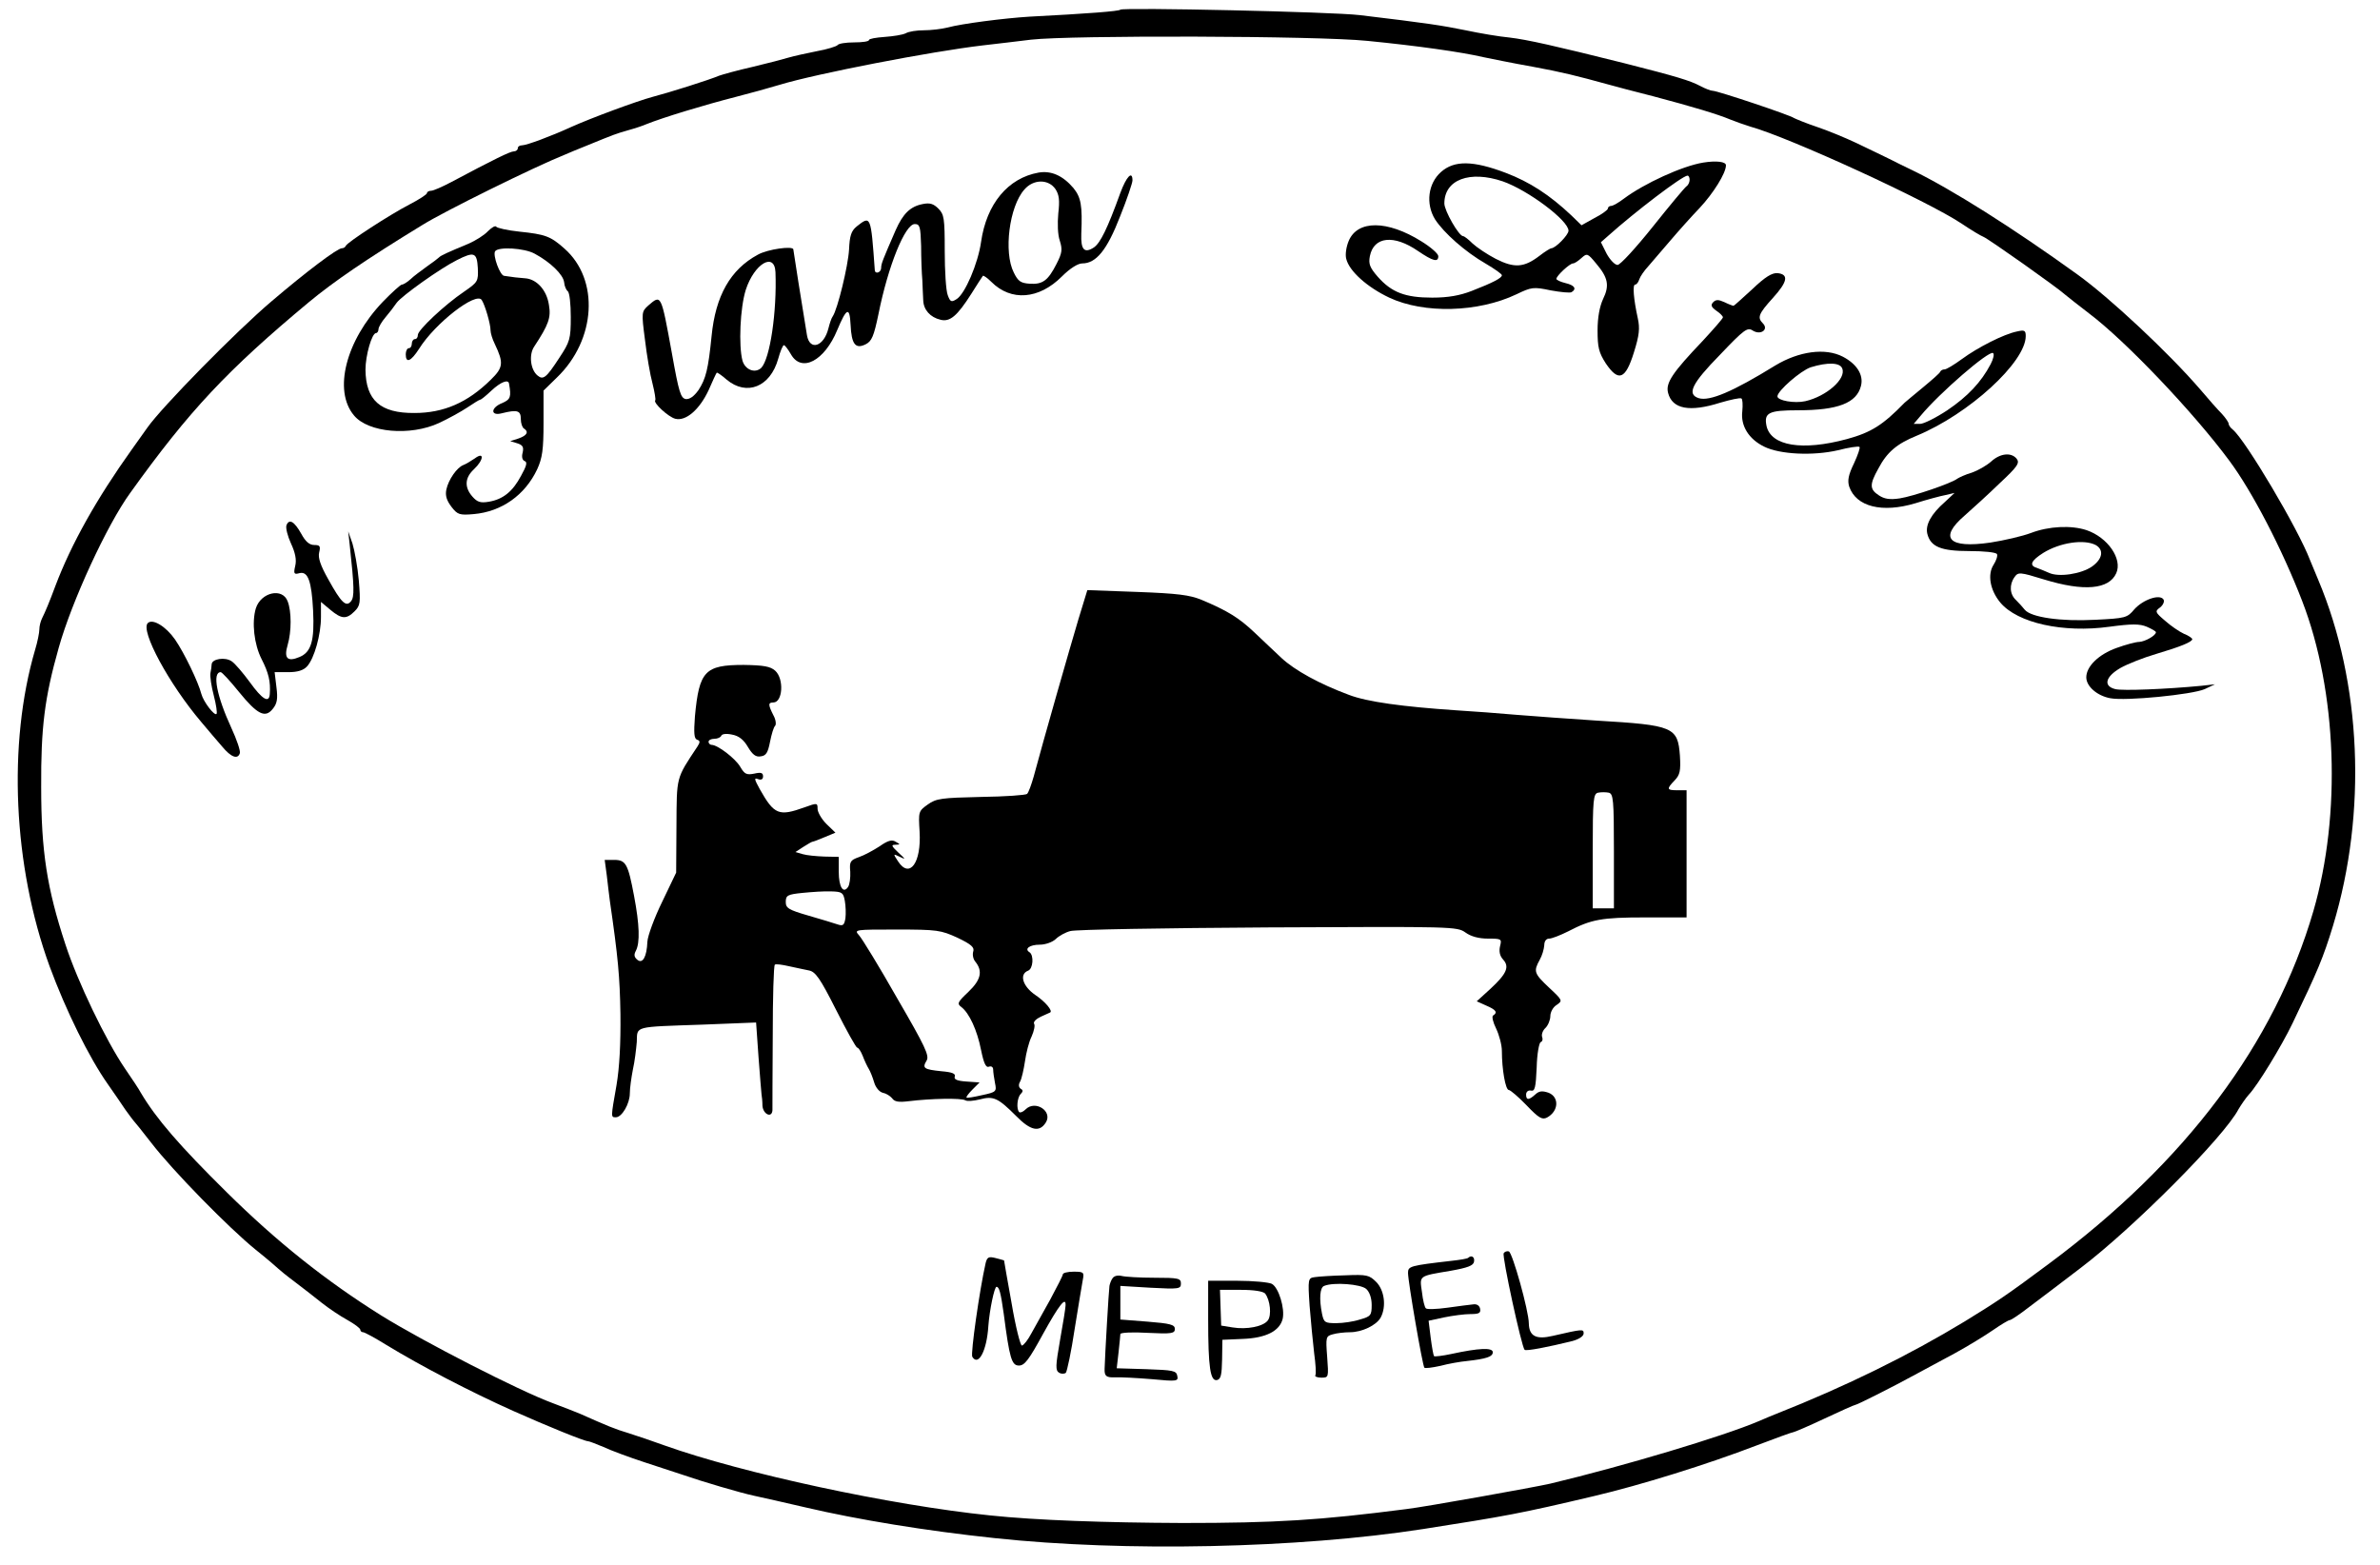
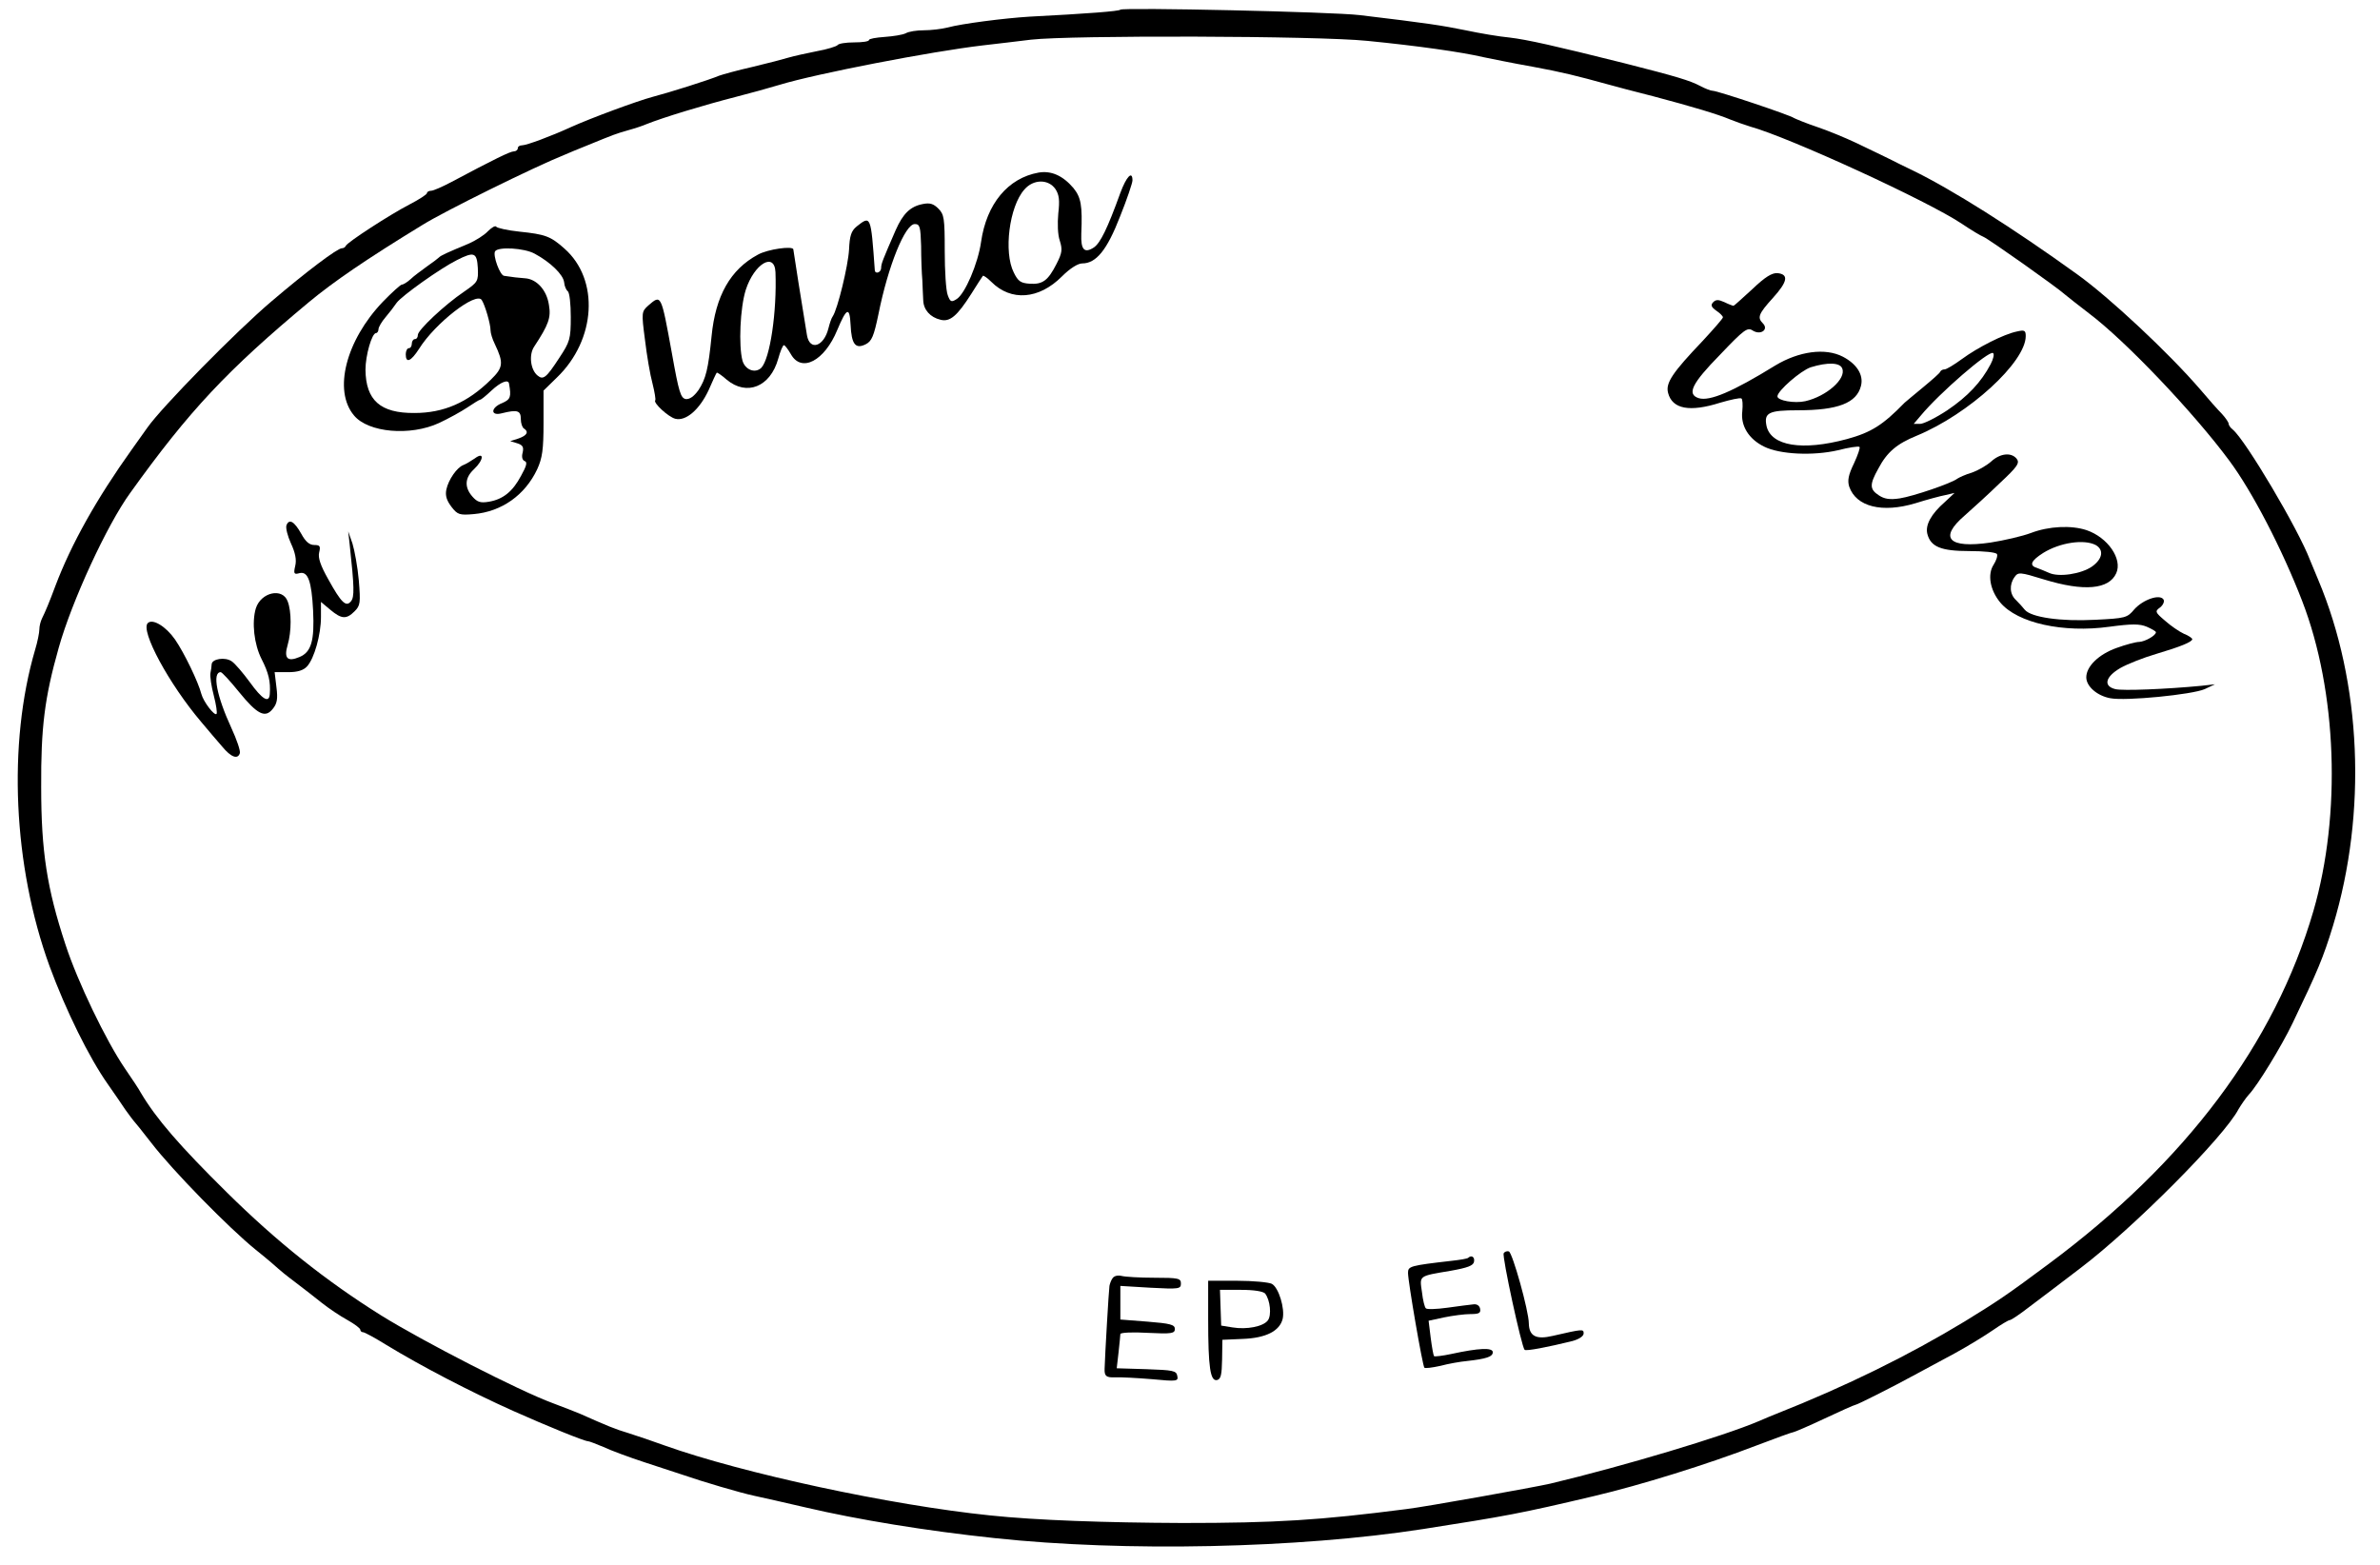
<svg xmlns="http://www.w3.org/2000/svg" version="1.0" width="786pt" height="517pt" viewBox="0 0 786 517" preserveAspectRatio="xMidYMid meet">
  <g transform="translate(0,517) scale(0.1,-0.1)" fill="#000000" stroke="none">
    <path d="M3700 5138 c-4 -5 -106 -13 -300 -23 -82 -5 -224 -23 -271 -36 -20 -5 -55 -9 -78 -9 -23 0 -50 -4 -60 -10 -10 -5 -41 -10 -70 -12 -28 -2 -51 -6 -51 -10 0 -5 -22 -8 -49 -8 -28 0 -52 -4 -55 -9 -3 -4 -34 -14 -68 -20 -35 -7 -76 -16 -93 -21 -16 -5 -70 -19 -120 -31 -49 -11 -99 -25 -110 -29 -33 -14 -166 -56 -220 -70 -52 -14 -201 -69 -270 -100 -63 -29 -146 -60 -161 -60 -8 0 -14 -4 -14 -10 0 -5 -6 -10 -13 -10 -12 0 -65 -26 -206 -101 -30 -16 -60 -29 -67 -29 -8 0 -14 -4 -14 -8 0 -4 -26 -21 -57 -37 -64 -33 -206 -125 -211 -137 -2 -5 -8 -8 -13 -8 -15 0 -117 -77 -232 -175 -118 -100 -363 -350 -410 -417 -9 -13 -32 -45 -52 -73 -115 -161 -199 -310 -252 -450 -20 -54 -34 -87 -44 -107 -5 -10 -9 -26 -9 -37 0 -10 -6 -41 -14 -67 -91 -310 -73 -714 48 -1046 53 -144 130 -301 193 -390 20 -29 46 -66 57 -83 12 -16 23 -32 26 -35 3 -3 30 -36 60 -75 70 -91 256 -281 345 -353 39 -31 72 -60 75 -63 3 -3 27 -23 54 -43 27 -20 67 -52 90 -70 23 -18 60 -43 84 -56 23 -13 42 -27 42 -32 0 -4 4 -8 9 -8 5 0 40 -19 77 -42 115 -70 276 -154 419 -218 112 -50 235 -100 247 -100 4 0 27 -9 51 -19 23 -11 85 -34 137 -51 52 -17 109 -36 125 -41 63 -22 192 -60 235 -69 25 -5 102 -23 172 -39 171 -40 396 -77 623 -101 429 -46 1003 -34 1415 30 275 43 320 51 565 109 153 36 372 104 536 167 63 24 118 44 122 44 3 0 50 20 103 45 53 25 98 45 101 45 6 0 123 59 198 100 28 15 86 46 130 70 44 24 101 59 127 77 26 18 51 33 55 33 5 0 33 19 64 43 31 23 107 81 170 129 174 132 475 434 522 525 9 15 24 37 34 48 28 29 108 160 144 235 83 173 101 215 134 323 113 374 94 803 -49 1142 -7 17 -19 46 -27 65 -39 103 -213 396 -255 431 -8 6 -14 15 -14 20 0 4 -10 19 -22 32 -13 13 -45 49 -71 80 -105 122 -301 305 -407 381 -212 153 -415 281 -545 344 -27 13 -58 28 -67 33 -23 11 -38 19 -118 57 -36 17 -94 41 -130 53 -36 12 -69 26 -75 29 -13 10 -253 90 -268 90 -7 0 -25 7 -42 16 -34 18 -77 31 -250 75 -232 58 -321 78 -380 85 -33 3 -98 14 -145 24 -79 16 -123 23 -349 50 -90 11 -783 26 -791 18z m816 -103 c163 -16 312 -37 384 -54 25 -5 97 -20 160 -31 102 -19 142 -29 255 -60 17 -5 82 -22 145 -38 132 -35 212 -59 255 -77 17 -7 46 -17 65 -23 130 -36 589 -247 699 -321 31 -21 63 -40 71 -43 16 -6 245 -168 270 -191 8 -7 44 -35 79 -62 122 -92 346 -328 463 -486 76 -102 175 -293 241 -464 115 -298 130 -704 37 -1024 -128 -438 -421 -829 -875 -1166 -137 -102 -167 -122 -276 -189 -183 -111 -391 -214 -624 -306 -11 -4 -36 -15 -55 -23 -119 -51 -451 -150 -690 -207 -52 -12 -415 -77 -475 -84 -287 -37 -431 -46 -740 -46 -253 1 -484 9 -635 25 -330 34 -817 139 -1075 231 -38 14 -92 32 -120 41 -44 13 -70 24 -160 64 -11 5 -51 20 -90 35 -109 40 -427 203 -567 290 -182 114 -344 243 -509 406 -156 154 -233 243 -284 329 -5 10 -29 46 -53 81 -62 91 -156 286 -196 409 -61 185 -80 308 -80 519 -1 197 11 295 58 461 43 153 159 405 236 511 195 272 321 406 590 630 82 68 190 142 375 255 72 45 370 192 470 232 11 5 45 19 75 31 88 36 93 38 135 50 22 6 49 15 60 20 55 22 186 62 295 90 47 12 112 30 145 40 122 37 500 110 670 130 50 6 122 14 160 19 133 15 945 13 1111 -4z" />
-     <path d="M5625 4633 c-69 -11 -195 -69 -262 -119 -17 -13 -36 -24 -42 -24 -6 0 -11 -4 -11 -9 0 -4 -20 -19 -44 -31 l-43 -24 -34 33 c-71 67 -137 110 -216 140 -108 41 -170 42 -214 3 -43 -38 -51 -105 -20 -156 29 -45 100 -108 168 -147 29 -17 53 -34 53 -38 0 -9 -28 -24 -100 -52 -39 -15 -77 -22 -130 -22 -89 0 -134 17 -180 69 -26 30 -31 42 -26 68 13 65 79 72 159 17 50 -34 67 -38 67 -17 0 8 -25 30 -56 49 -112 70 -211 71 -240 1 -8 -19 -12 -45 -8 -59 10 -41 70 -94 142 -128 115 -54 294 -49 420 11 50 24 56 25 113 13 33 -6 64 -9 69 -6 18 11 10 23 -20 30 -16 4 -30 10 -30 14 0 10 44 51 55 51 5 0 17 8 28 18 18 16 20 16 48 -18 40 -47 45 -73 23 -118 -11 -24 -18 -60 -18 -103 0 -56 4 -73 27 -109 42 -62 65 -54 93 36 18 57 20 80 13 112 -14 64 -18 112 -9 112 5 0 11 8 14 18 3 9 16 28 29 42 12 14 45 52 73 85 28 33 72 82 97 108 45 48 87 115 87 141 0 12 -31 16 -75 9z m-662 -62 c83 -29 217 -129 217 -163 0 -14 -43 -58 -57 -58 -3 0 -21 -11 -39 -25 -51 -39 -83 -41 -144 -10 -29 15 -63 38 -77 51 -13 13 -27 24 -31 24 -14 0 -62 84 -62 108 0 79 84 110 193 73z m617 5 c0 -8 -5 -18 -10 -21 -6 -4 -56 -64 -111 -133 -56 -70 -108 -127 -117 -127 -9 0 -25 17 -36 37 l-19 38 25 22 c87 78 243 197 261 198 4 0 7 -6 7 -14z" />
    <path d="M3430 4600 c-101 -18 -172 -103 -190 -229 -10 -71 -53 -172 -81 -189 -17 -11 -21 -9 -29 13 -6 15 -10 80 -10 146 0 108 -2 121 -21 140 -16 16 -28 20 -52 15 -41 -8 -65 -32 -89 -86 -43 -99 -48 -111 -48 -125 0 -15 -20 -22 -21 -7 -13 181 -13 181 -60 144 -18 -15 -23 -31 -25 -76 -3 -54 -38 -198 -54 -221 -4 -5 -10 -23 -14 -39 -15 -61 -62 -76 -71 -23 -15 91 -45 279 -45 283 0 13 -85 1 -117 -17 -91 -49 -140 -136 -153 -269 -11 -110 -19 -141 -43 -178 -15 -21 -29 -31 -42 -30 -17 3 -23 22 -46 151 -36 197 -35 195 -78 158 -22 -20 -23 -22 -11 -113 6 -51 17 -116 25 -145 7 -28 11 -53 9 -55 -8 -8 43 -55 66 -61 35 -9 80 30 110 94 13 30 25 56 27 58 1 2 16 -8 33 -23 66 -55 144 -24 170 69 7 25 15 45 19 45 3 0 14 -14 23 -30 35 -62 111 -22 153 80 31 74 41 78 44 18 3 -65 16 -82 50 -65 20 10 27 27 42 99 32 160 88 298 120 298 17 0 19 -9 21 -72 0 -40 2 -91 4 -113 1 -22 2 -52 3 -67 1 -31 23 -56 57 -64 31 -8 55 12 102 86 19 30 36 57 38 59 2 2 15 -7 28 -20 65 -65 157 -58 233 18 27 27 53 43 67 43 46 0 82 44 125 155 23 57 41 111 41 119 0 34 -20 13 -40 -41 -43 -119 -66 -165 -87 -180 -32 -21 -44 -8 -42 45 4 94 -1 120 -26 151 -35 41 -73 58 -115 51z m56 -55 c12 -19 14 -37 9 -80 -3 -33 -2 -70 5 -90 9 -29 8 -40 -11 -77 -28 -55 -46 -68 -89 -65 -29 2 -38 8 -52 37 -34 67 -15 218 35 274 30 35 80 35 103 1z m-925 -274 c5 -131 -18 -286 -47 -316 -20 -19 -53 -7 -62 24 -13 49 -8 174 11 234 28 86 95 126 98 58z" />
    <path d="M1611 4406 c-12 -13 -41 -31 -64 -41 -65 -27 -92 -39 -97 -45 -3 -3 -21 -17 -40 -30 -19 -14 -44 -32 -54 -42 -11 -10 -24 -18 -29 -18 -4 0 -33 -26 -63 -57 -122 -128 -164 -293 -95 -375 47 -57 186 -69 281 -25 30 14 72 37 93 51 21 14 40 26 43 26 3 0 19 13 37 30 31 29 56 38 58 23 8 -44 5 -52 -22 -64 -39 -15 -40 -44 -2 -34 52 13 63 9 63 -19 0 -14 5 -28 10 -31 17 -11 11 -23 -17 -33 l-28 -9 23 -7 c19 -6 22 -13 18 -31 -4 -14 -1 -25 7 -28 9 -3 6 -16 -12 -48 -28 -53 -60 -78 -106 -86 -29 -5 -39 -1 -55 17 -27 31 -25 62 5 90 33 31 35 60 3 36 -13 -9 -30 -19 -38 -22 -21 -8 -49 -48 -56 -81 -4 -20 1 -36 17 -57 20 -26 27 -28 73 -24 93 8 170 63 210 148 17 37 21 65 21 153 l0 107 44 43 c130 125 141 324 25 426 -46 41 -63 47 -149 56 -39 4 -73 12 -76 16 -3 5 -15 -2 -28 -15z m155 -74 c52 -28 94 -69 97 -94 1 -13 7 -26 12 -30 6 -4 10 -42 10 -85 0 -73 -3 -82 -38 -135 -43 -66 -53 -74 -72 -58 -23 19 -29 68 -11 95 48 73 56 96 49 137 -7 50 -41 87 -80 89 -25 2 -35 3 -68 8 -14 1 -38 68 -30 81 10 16 97 11 131 -8z m-188 -47 c2 -44 0 -47 -45 -78 -65 -44 -153 -127 -153 -143 0 -8 -4 -14 -10 -14 -5 0 -10 -7 -10 -15 0 -8 -4 -15 -10 -15 -5 0 -10 -9 -10 -20 0 -31 17 -24 44 18 53 85 189 190 207 161 11 -17 29 -79 29 -100 0 -9 6 -29 14 -45 30 -63 28 -78 -13 -118 -77 -76 -156 -110 -252 -110 -113 -1 -161 42 -162 143 0 47 21 121 35 121 4 0 8 6 8 13 0 6 10 24 23 39 12 14 29 36 37 48 17 23 143 113 199 141 57 29 66 25 69 -26z" />
    <path d="M5787 4215 c-33 -30 -60 -55 -62 -55 -2 0 -16 5 -30 12 -20 9 -28 9 -37 0 -9 -9 -7 -16 10 -28 12 -8 22 -18 22 -22 0 -4 -30 -38 -66 -77 -101 -106 -124 -140 -115 -173 14 -53 71 -64 172 -32 34 10 66 17 70 14 4 -2 5 -21 3 -42 -6 -48 21 -92 72 -117 52 -26 162 -31 244 -12 35 9 67 14 71 11 3 -2 -5 -26 -18 -54 -19 -39 -22 -57 -16 -77 23 -67 109 -88 219 -55 38 12 83 24 99 27 l30 7 -31 -29 c-47 -41 -66 -77 -59 -106 11 -43 45 -57 139 -57 47 0 88 -4 91 -10 3 -5 -2 -21 -11 -35 -21 -32 -12 -84 22 -125 57 -68 208 -101 360 -80 75 10 100 10 124 0 16 -7 30 -15 30 -18 0 -11 -36 -31 -55 -32 -11 0 -45 -9 -75 -20 -59 -21 -100 -61 -100 -97 0 -30 36 -61 79 -69 51 -10 271 12 312 30 l34 16 -45 -5 c-114 -11 -260 -17 -284 -11 -41 10 -33 41 17 70 23 13 76 34 117 46 81 24 120 40 120 49 0 3 -12 12 -28 18 -15 7 -43 26 -62 43 -33 28 -34 31 -16 44 10 8 15 20 11 26 -12 19 -67 0 -96 -32 -24 -29 -30 -30 -130 -35 -113 -6 -211 8 -232 33 -7 9 -20 23 -29 32 -21 19 -23 51 -5 76 12 17 17 17 98 -8 131 -40 214 -33 238 21 21 47 -28 118 -98 142 -51 17 -125 13 -183 -9 -29 -11 -90 -25 -135 -32 -138 -20 -171 15 -85 89 26 23 78 70 116 107 59 55 67 67 56 81 -18 22 -55 18 -85 -10 -15 -13 -43 -29 -63 -36 -21 -6 -42 -16 -48 -20 -19 -15 -145 -58 -190 -65 -33 -5 -51 -2 -69 10 -31 20 -31 36 -2 88 29 55 61 82 127 109 172 71 360 243 360 329 0 19 -4 21 -30 15 -43 -9 -128 -52 -181 -91 -26 -19 -51 -34 -57 -34 -6 0 -12 -3 -14 -7 -1 -5 -28 -28 -58 -53 -30 -25 -57 -47 -60 -50 -72 -74 -110 -98 -190 -120 -148 -40 -251 -23 -266 43 -9 44 7 52 104 52 132 0 194 24 208 81 9 36 -14 72 -60 96 -58 30 -145 18 -223 -29 -141 -87 -217 -119 -253 -108 -40 13 -23 48 70 143 81 85 91 92 109 80 26 -16 53 4 33 24 -19 19 -15 31 33 84 49 54 53 78 15 82 -18 1 -40 -12 -83 -53z m787 -248 c-31 -59 -75 -106 -143 -152 -38 -25 -78 -45 -90 -45 l-21 0 23 27 c62 75 225 216 239 207 5 -3 1 -20 -8 -37z m-490 -14 c14 -34 -52 -92 -122 -108 -36 -8 -92 2 -92 16 0 18 77 85 110 96 55 17 97 16 104 -4z m837 -583 c28 -16 23 -46 -12 -71 -36 -25 -110 -36 -142 -21 -12 5 -30 13 -39 16 -28 8 -21 24 20 50 55 34 134 46 173 26z" />
    <path d="M946 3435 c-3 -9 4 -36 15 -60 14 -30 19 -54 14 -74 -6 -26 -4 -29 14 -24 28 7 40 -26 45 -123 5 -100 -6 -138 -45 -154 -40 -17 -52 -4 -39 40 13 44 13 111 0 144 -17 46 -88 30 -105 -23 -14 -46 -6 -119 19 -168 23 -45 30 -74 27 -115 -2 -32 -25 -18 -66 39 -22 30 -49 62 -60 69 -22 15 -65 8 -66 -10 0 -6 -2 -19 -4 -29 -2 -10 3 -44 11 -74 8 -31 12 -58 9 -61 -7 -7 -43 40 -50 66 -10 39 -56 135 -87 180 -30 43 -74 70 -90 54 -25 -25 70 -201 177 -327 22 -26 53 -63 69 -81 29 -35 51 -43 58 -22 3 7 -10 45 -28 84 -48 104 -64 184 -35 184 4 0 31 -29 60 -65 61 -75 87 -88 112 -56 14 17 17 33 12 71 l-6 50 45 0 c31 0 50 6 62 19 24 26 46 105 46 163 l0 50 31 -26 c37 -31 53 -32 80 -5 19 19 20 28 14 102 -4 45 -14 99 -21 122 l-14 40 5 -45 c15 -139 16 -172 4 -186 -16 -20 -32 -5 -75 73 -26 46 -34 71 -30 88 5 21 3 25 -16 25 -16 0 -29 11 -43 37 -23 41 -40 51 -49 28z" />
-     <path d="M3561 3123 c-27 -90 -116 -401 -147 -517 -8 -28 -17 -53 -22 -58 -4 -4 -73 -9 -152 -10 -131 -3 -148 -5 -176 -25 -31 -22 -31 -24 -27 -90 6 -103 -33 -156 -71 -98 -17 26 -17 26 6 15 20 -10 19 -8 -5 14 -23 22 -25 26 -10 26 17 1 17 1 1 10 -12 8 -26 4 -53 -15 -20 -13 -51 -30 -69 -36 -28 -10 -31 -15 -28 -48 1 -20 -2 -42 -7 -50 -16 -24 -31 -1 -31 50 l0 49 -47 1 c-27 1 -59 4 -72 8 l-24 7 26 17 c14 9 28 17 30 17 3 0 21 7 40 15 l36 15 -30 29 c-16 16 -29 39 -29 50 0 19 -1 20 -42 5 -86 -31 -101 -25 -149 60 -18 33 -19 38 -6 33 11 -4 17 -1 17 9 0 12 -7 14 -29 9 -25 -5 -32 -2 -46 22 -16 28 -75 73 -95 73 -5 0 -10 5 -10 10 0 6 9 10 19 10 11 0 21 5 23 10 2 6 16 8 35 4 23 -4 39 -17 53 -41 15 -25 26 -34 42 -31 18 2 24 12 31 48 5 25 12 49 17 53 4 5 2 21 -6 35 -17 34 -18 42 0 42 31 0 36 78 6 105 -16 14 -37 18 -104 19 -128 0 -147 -20 -161 -170 -4 -55 -3 -73 7 -77 10 -3 11 -8 1 -23 -71 -107 -68 -97 -69 -262 l-1 -154 -46 -96 c-26 -53 -48 -113 -49 -132 -2 -51 -16 -74 -33 -60 -11 9 -12 17 -5 30 14 27 12 86 -6 181 -20 106 -27 119 -66 119 l-31 0 7 -52 c3 -29 8 -66 10 -83 27 -186 33 -250 35 -375 1 -96 -3 -175 -13 -234 -19 -108 -19 -106 -2 -106 20 0 46 45 46 79 0 17 5 52 10 78 6 26 11 68 13 92 2 53 -13 49 218 57 l176 7 8 -114 c5 -63 9 -118 10 -124 1 -5 3 -22 3 -37 2 -28 31 -42 33 -15 0 6 0 117 1 245 0 127 3 234 7 236 3 3 24 0 46 -5 22 -5 52 -11 66 -14 22 -4 37 -25 90 -130 35 -69 66 -125 70 -125 4 0 12 -12 18 -27 6 -16 15 -35 20 -43 5 -8 13 -28 18 -45 5 -17 17 -31 28 -34 11 -2 24 -10 31 -18 8 -12 22 -14 55 -10 73 9 174 11 187 3 6 -4 28 -2 48 3 45 12 60 5 120 -55 47 -48 77 -55 98 -21 23 37 -35 75 -67 43 -8 -8 -17 -12 -21 -9 -10 10 -7 48 5 60 8 8 8 13 0 17 -7 5 -8 14 -2 24 5 9 12 40 16 67 4 28 13 64 22 82 8 18 12 37 8 42 -3 6 7 16 22 23 15 7 29 13 31 14 10 5 -16 36 -49 58 -41 28 -54 68 -24 80 17 6 20 51 5 61 -18 11 0 25 34 25 18 0 41 8 52 18 11 11 33 23 49 27 17 5 310 10 653 12 612 3 624 3 652 -17 18 -13 44 -20 74 -20 45 0 46 -1 40 -25 -4 -17 -1 -32 10 -44 22 -24 12 -47 -42 -97 l-45 -41 31 -14 c33 -14 39 -23 23 -33 -5 -3 0 -23 10 -43 10 -21 19 -54 19 -74 0 -61 12 -129 23 -129 5 0 32 -23 58 -50 41 -43 52 -49 68 -41 39 21 41 68 5 82 -21 7 -31 6 -44 -6 -21 -19 -30 -19 -30 0 0 9 7 15 16 13 13 -3 16 10 19 77 1 44 8 81 13 83 6 2 8 10 5 17 -3 8 2 22 11 30 9 9 16 27 16 39 0 13 9 30 21 37 20 14 20 15 -25 57 -50 47 -52 54 -31 92 8 14 14 35 15 48 0 13 6 22 16 22 9 0 37 11 63 24 77 40 111 46 254 46 l137 0 0 210 0 210 -30 0 c-36 0 -37 4 -9 33 17 18 20 31 17 81 -7 95 -21 101 -274 116 -88 6 -206 14 -264 19 -58 5 -148 12 -200 15 -178 12 -295 28 -355 51 -97 36 -179 81 -223 122 -22 21 -63 59 -90 85 -50 47 -86 70 -174 107 -39 16 -79 21 -212 26 l-165 6 -30 -98z m1769 -764 l0 -189 -35 0 -35 0 0 189 c0 172 2 190 18 193 9 2 25 2 35 0 15 -4 17 -22 17 -193z m-2540 -164 c3 -16 4 -43 2 -58 -4 -23 -8 -26 -26 -20 -11 4 -55 17 -96 29 -66 19 -75 25 -75 45 0 22 6 25 55 30 30 3 73 6 95 5 36 -1 40 -4 45 -31z m372 -122 c46 -22 57 -32 52 -46 -3 -10 0 -25 7 -33 25 -31 19 -60 -23 -100 -36 -34 -38 -39 -23 -50 26 -20 52 -76 65 -142 9 -44 16 -59 26 -55 8 3 14 -1 14 -10 0 -8 3 -28 6 -44 6 -28 4 -30 -43 -40 -26 -6 -49 -10 -51 -8 -2 2 7 14 20 27 l23 23 -43 3 c-31 2 -42 7 -39 16 4 10 -8 15 -44 18 -58 6 -64 10 -49 35 10 16 -4 46 -97 206 -59 104 -116 197 -126 208 -17 19 -15 19 124 19 135 0 146 -2 201 -27z" />
    <path d="M4966 1031 c-6 -10 59 -309 69 -319 5 -5 77 9 158 29 22 6 37 16 37 25 0 15 -2 15 -102 -8 -55 -13 -78 -1 -79 41 0 41 -54 234 -66 238 -6 2 -14 -1 -17 -6z" />
-     <path d="M3255 998 c-20 -88 -50 -299 -44 -309 20 -33 48 20 53 101 4 54 20 130 27 130 9 0 14 -19 24 -90 19 -146 26 -170 50 -170 19 0 33 19 80 105 53 96 76 125 74 93 0 -7 -8 -58 -18 -113 -15 -86 -16 -101 -3 -109 7 -4 17 -4 22 0 4 5 18 70 29 144 12 74 24 147 27 163 5 25 3 27 -30 27 -20 0 -36 -4 -36 -9 0 -4 -19 -41 -41 -82 -23 -41 -51 -92 -63 -113 -11 -21 -25 -39 -31 -40 -5 -1 -21 62 -34 139 -14 77 -25 141 -25 142 -1 1 -13 4 -28 8 -23 6 -28 3 -33 -17z" />
    <path d="M4849 1016 c-2 -3 -27 -7 -54 -10 -139 -16 -145 -18 -145 -40 0 -29 48 -307 54 -313 2 -3 26 0 53 6 26 7 66 14 88 16 63 7 85 14 85 29 0 16 -46 14 -138 -6 -28 -6 -54 -9 -56 -7 -2 2 -7 29 -11 60 l-7 57 51 11 c29 6 68 11 87 11 28 0 35 3 32 18 -2 10 -11 16 -23 14 -11 -1 -49 -6 -85 -11 -36 -5 -68 -6 -71 -2 -4 3 -10 27 -13 54 -8 55 -12 52 95 70 56 10 75 17 77 30 3 15 -8 23 -19 13z" />
    <path d="M3674 948 c-5 -7 -9 -19 -10 -25 -2 -10 -15 -233 -16 -273 -1 -25 5 -30 35 -29 17 1 72 -2 121 -6 83 -8 88 -7 84 11 -3 17 -14 19 -102 22 l-98 3 6 52 c3 29 6 56 6 61 0 5 41 7 90 4 80 -4 90 -2 90 13 0 14 -15 18 -90 24 l-90 7 0 56 0 55 100 -6 c94 -5 100 -4 100 14 0 17 -8 19 -87 19 -49 0 -98 3 -109 6 -13 3 -25 0 -30 -8z" />
-     <path d="M4342 952 c-22 -3 -23 -5 -17 -95 4 -51 11 -121 15 -156 5 -36 7 -68 4 -73 -3 -4 6 -8 20 -8 24 0 24 1 19 69 -5 65 -4 68 18 74 13 4 39 7 57 7 40 0 88 23 102 49 19 36 12 90 -15 117 -23 23 -31 25 -102 22 -43 -1 -88 -4 -101 -6z m170 -39 c11 -10 18 -30 18 -53 0 -34 -3 -38 -39 -48 -21 -7 -56 -12 -78 -12 -37 0 -41 2 -47 31 -10 50 -7 87 7 92 31 13 121 6 139 -10z" />
    <path d="M3990 813 c0 -159 7 -205 29 -201 13 3 16 17 17 68 l1 65 68 3 c76 3 121 26 131 66 8 34 -13 104 -36 116 -10 5 -62 10 -114 10 l-96 0 0 -127z m188 85 c17 -22 22 -72 9 -89 -15 -20 -69 -31 -117 -23 l-37 6 -2 59 -2 59 69 0 c44 0 73 -5 80 -12z" />
  </g>
</svg>